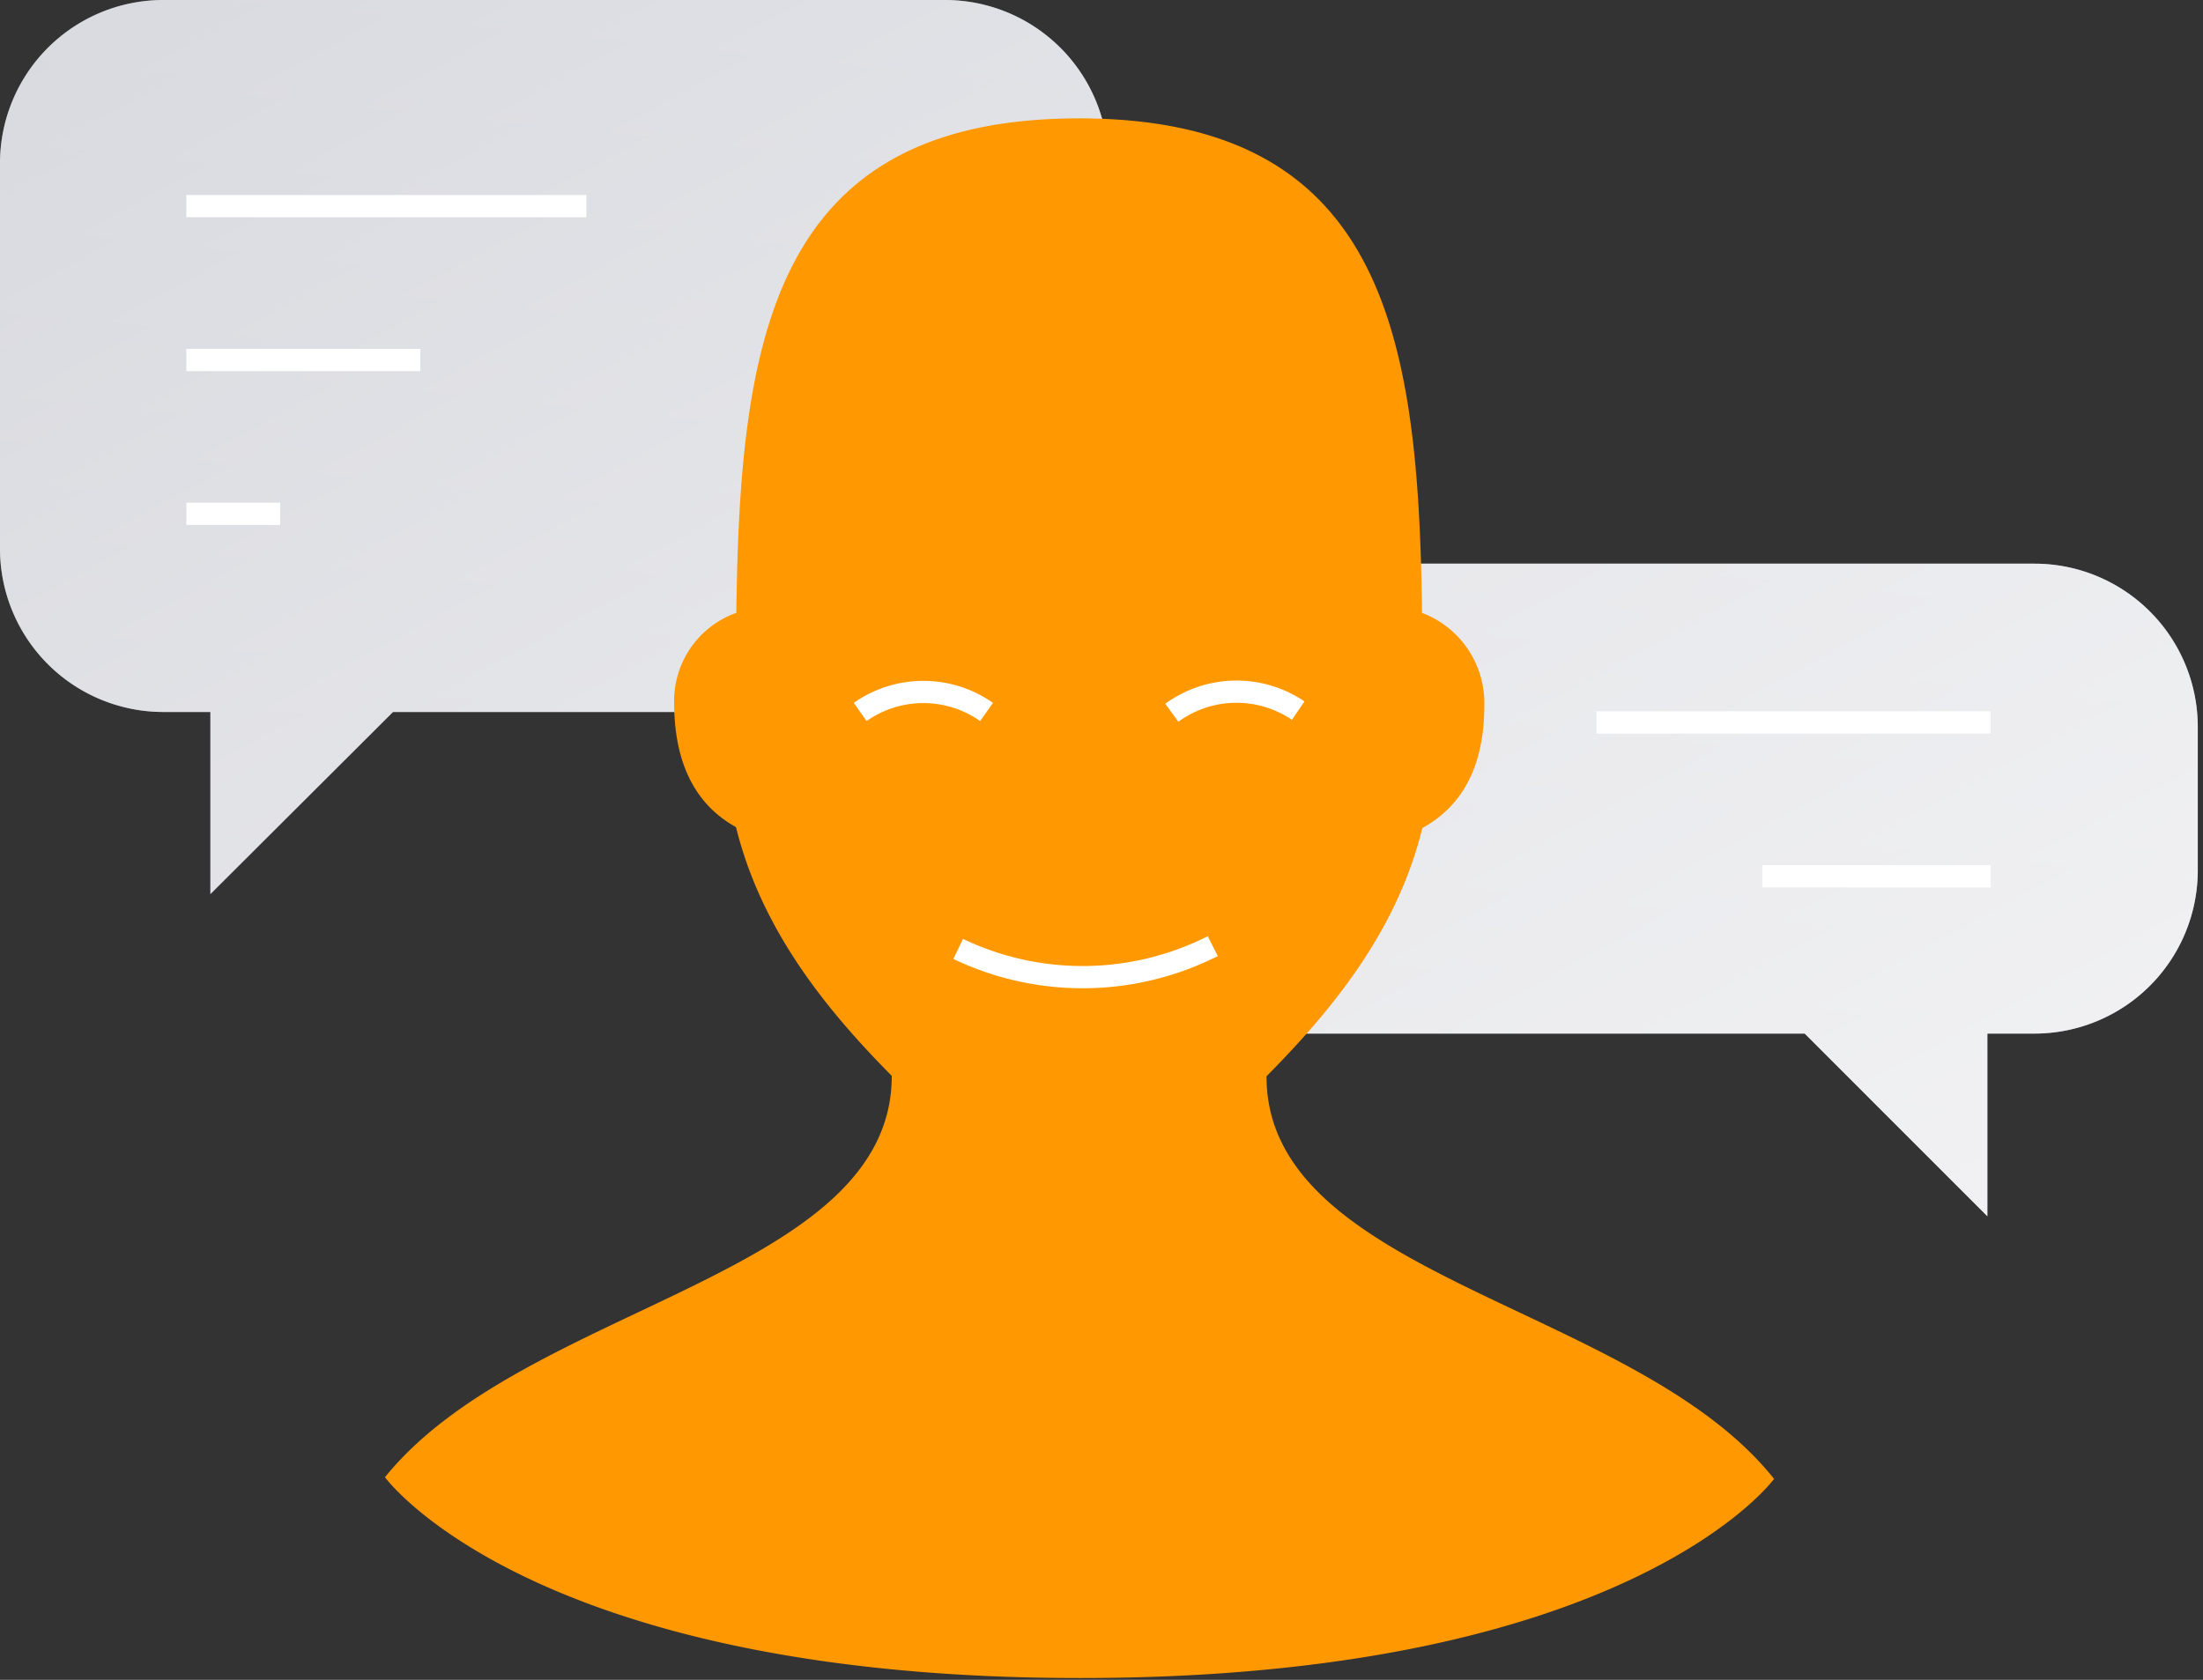
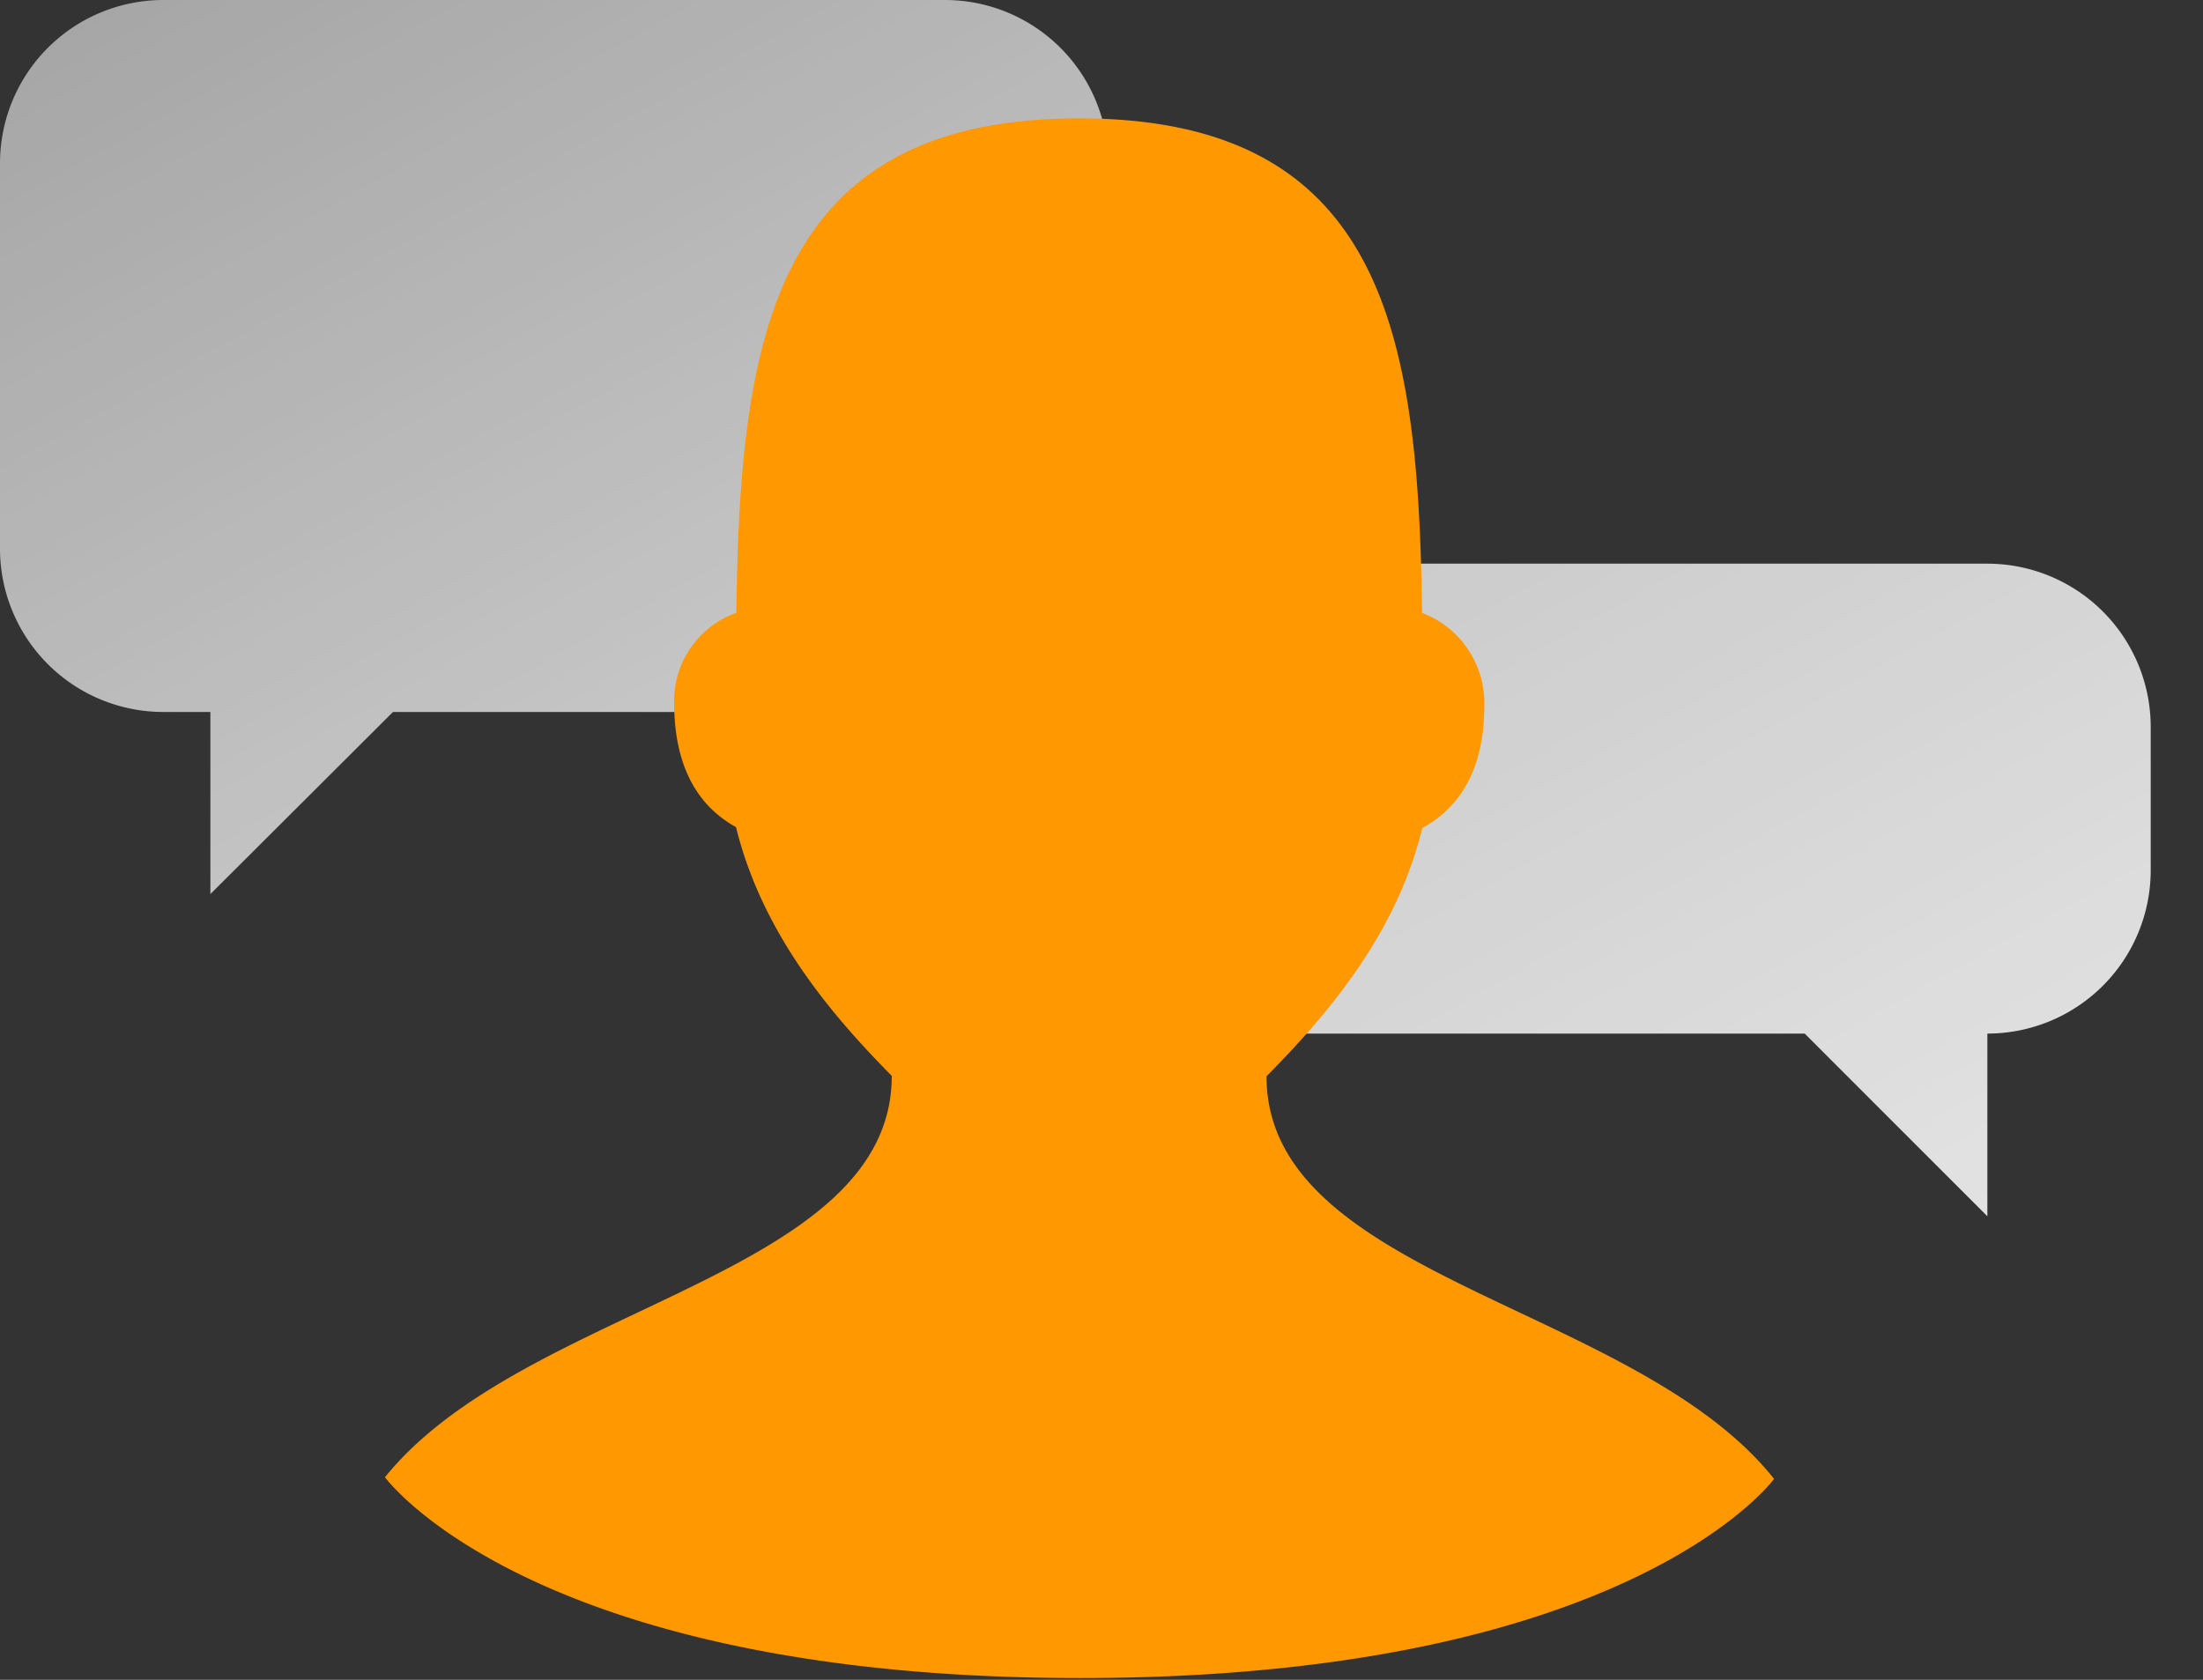
<svg xmlns="http://www.w3.org/2000/svg" width="118" height="90" viewBox="0 0 118 90">
  <rect x="0" y="0" width="118" height="90" fill="#333333" stroke="none" />
  <defs>
    <linearGradient id="a" x1="9.781%" x2="80.241%" y1="255.63%" y2="-117.772%">
      <stop offset="0%" stop-color="#8D8D9B" />
      <stop offset="26%" stop-color="#9495A3" />
      <stop offset="67%" stop-color="#A9ACB9" />
      <stop offset="100%" stop-color="#BDC3CE" />
    </linearGradient>
    <linearGradient id="b" x1="-137.341%" x2="160.927%" y1="-134.739%" y2="171.838%">
      <stop offset="0%" stop-color="#FFF" stop-opacity="0" />
      <stop offset="18%" stop-color="#FFF" stop-opacity=".23" />
      <stop offset="40%" stop-color="#FFF" stop-opacity=".5" />
      <stop offset="60%" stop-color="#FFF" stop-opacity=".72" />
      <stop offset="78%" stop-color="#FFF" stop-opacity=".87" />
      <stop offset="92%" stop-color="#FFF" stop-opacity=".97" />
      <stop offset="100%" stop-color="#FFF" />
    </linearGradient>
  </defs>
  <g fill="none" fill-rule="evenodd">
-     <path fill="url(#a)" fill-rule="nonzero" d="M108.971 30.2h-49.65c0-.274.043-.548.043-.828V8.75A8.75 8.75 0 0 0 50.614 0H8.75A8.75 8.75 0 0 0 0 8.75v20.622a8.75 8.75 0 0 0 8.749 8.774h2.52v9.757l9.78-9.757h31.3c0 .274-.042.548-.042.828v7.653a8.75 8.75 0 0 0 8.75 8.75h35.608l9.785 9.787v-9.787h2.521a8.75 8.75 0 0 0 8.749-8.75V38.95a8.75 8.75 0 0 0-8.749-8.75z" />
-     <path fill="url(#b)" fill-rule="nonzero" d="M108.971 30.2h-49.65c0-.274.043-.548.043-.828V8.75A8.75 8.75 0 0 0 50.614 0H8.75A8.75 8.75 0 0 0 0 8.75v20.622a8.75 8.75 0 0 0 8.749 8.774h2.52v9.757l9.78-9.757h31.3c0 .274-.042.548-.042.828v7.653a8.75 8.75 0 0 0 8.75 8.75h35.608l9.785 9.787v-9.787h2.521a8.75 8.75 0 0 0 8.749-8.75V38.95a8.75 8.75 0 0 0-8.749-8.75z" />
+     <path fill="url(#b)" fill-rule="nonzero" d="M108.971 30.2h-49.65c0-.274.043-.548.043-.828V8.75A8.75 8.75 0 0 0 50.614 0H8.75A8.75 8.75 0 0 0 0 8.75v20.622a8.75 8.75 0 0 0 8.749 8.774h2.52v9.757l9.78-9.757h31.3c0 .274-.042.548-.042.828v7.653a8.75 8.75 0 0 0 8.75 8.75h35.608l9.785 9.787v-9.787a8.75 8.75 0 0 0 8.749-8.75V38.95a8.75 8.75 0 0 0-8.749-8.75z" />
    <path fill="#FF9801" fill-rule="nonzero" d="M20.62 79.146c7.468-9.262 27.146-10.728 27.146-21.504-3.295-3.332-6.949-7.66-8.343-13.327-2.533-1.401-3.314-3.982-3.314-6.676a5.007 5.007 0 0 1 3.332-4.804c.184-14.781 1.96-26.493 18.367-26.493 16.389 0 18.177 11.706 18.362 26.493a5.174 5.174 0 0 1 3.337 4.923c0 2.694-.775 5.204-3.325 6.61-1.377 5.668-5.054 9.966-8.344 13.298 0 10.823 19.774 12.236 27.188 21.57 0 0-7.748 10.669-37.17 10.669-29.423 0-37.236-10.759-37.236-10.759z" />
-     <path stroke="#FFF" stroke-linejoin="round" stroke-width="1.192" d="M51.324 50.841a15.452 15.452 0 0 0 13.636-.149M62.766 38.187a5.882 5.882 0 0 1 6.77-.113M46.074 38.146a5.882 5.882 0 0 1 6.77 0M9.982 11.044h21.425M9.982 19.287h12.533M9.982 27.53h5.024M85.514 38.706h21.11M94.394 46.949h12.23" />
  </g>
</svg>